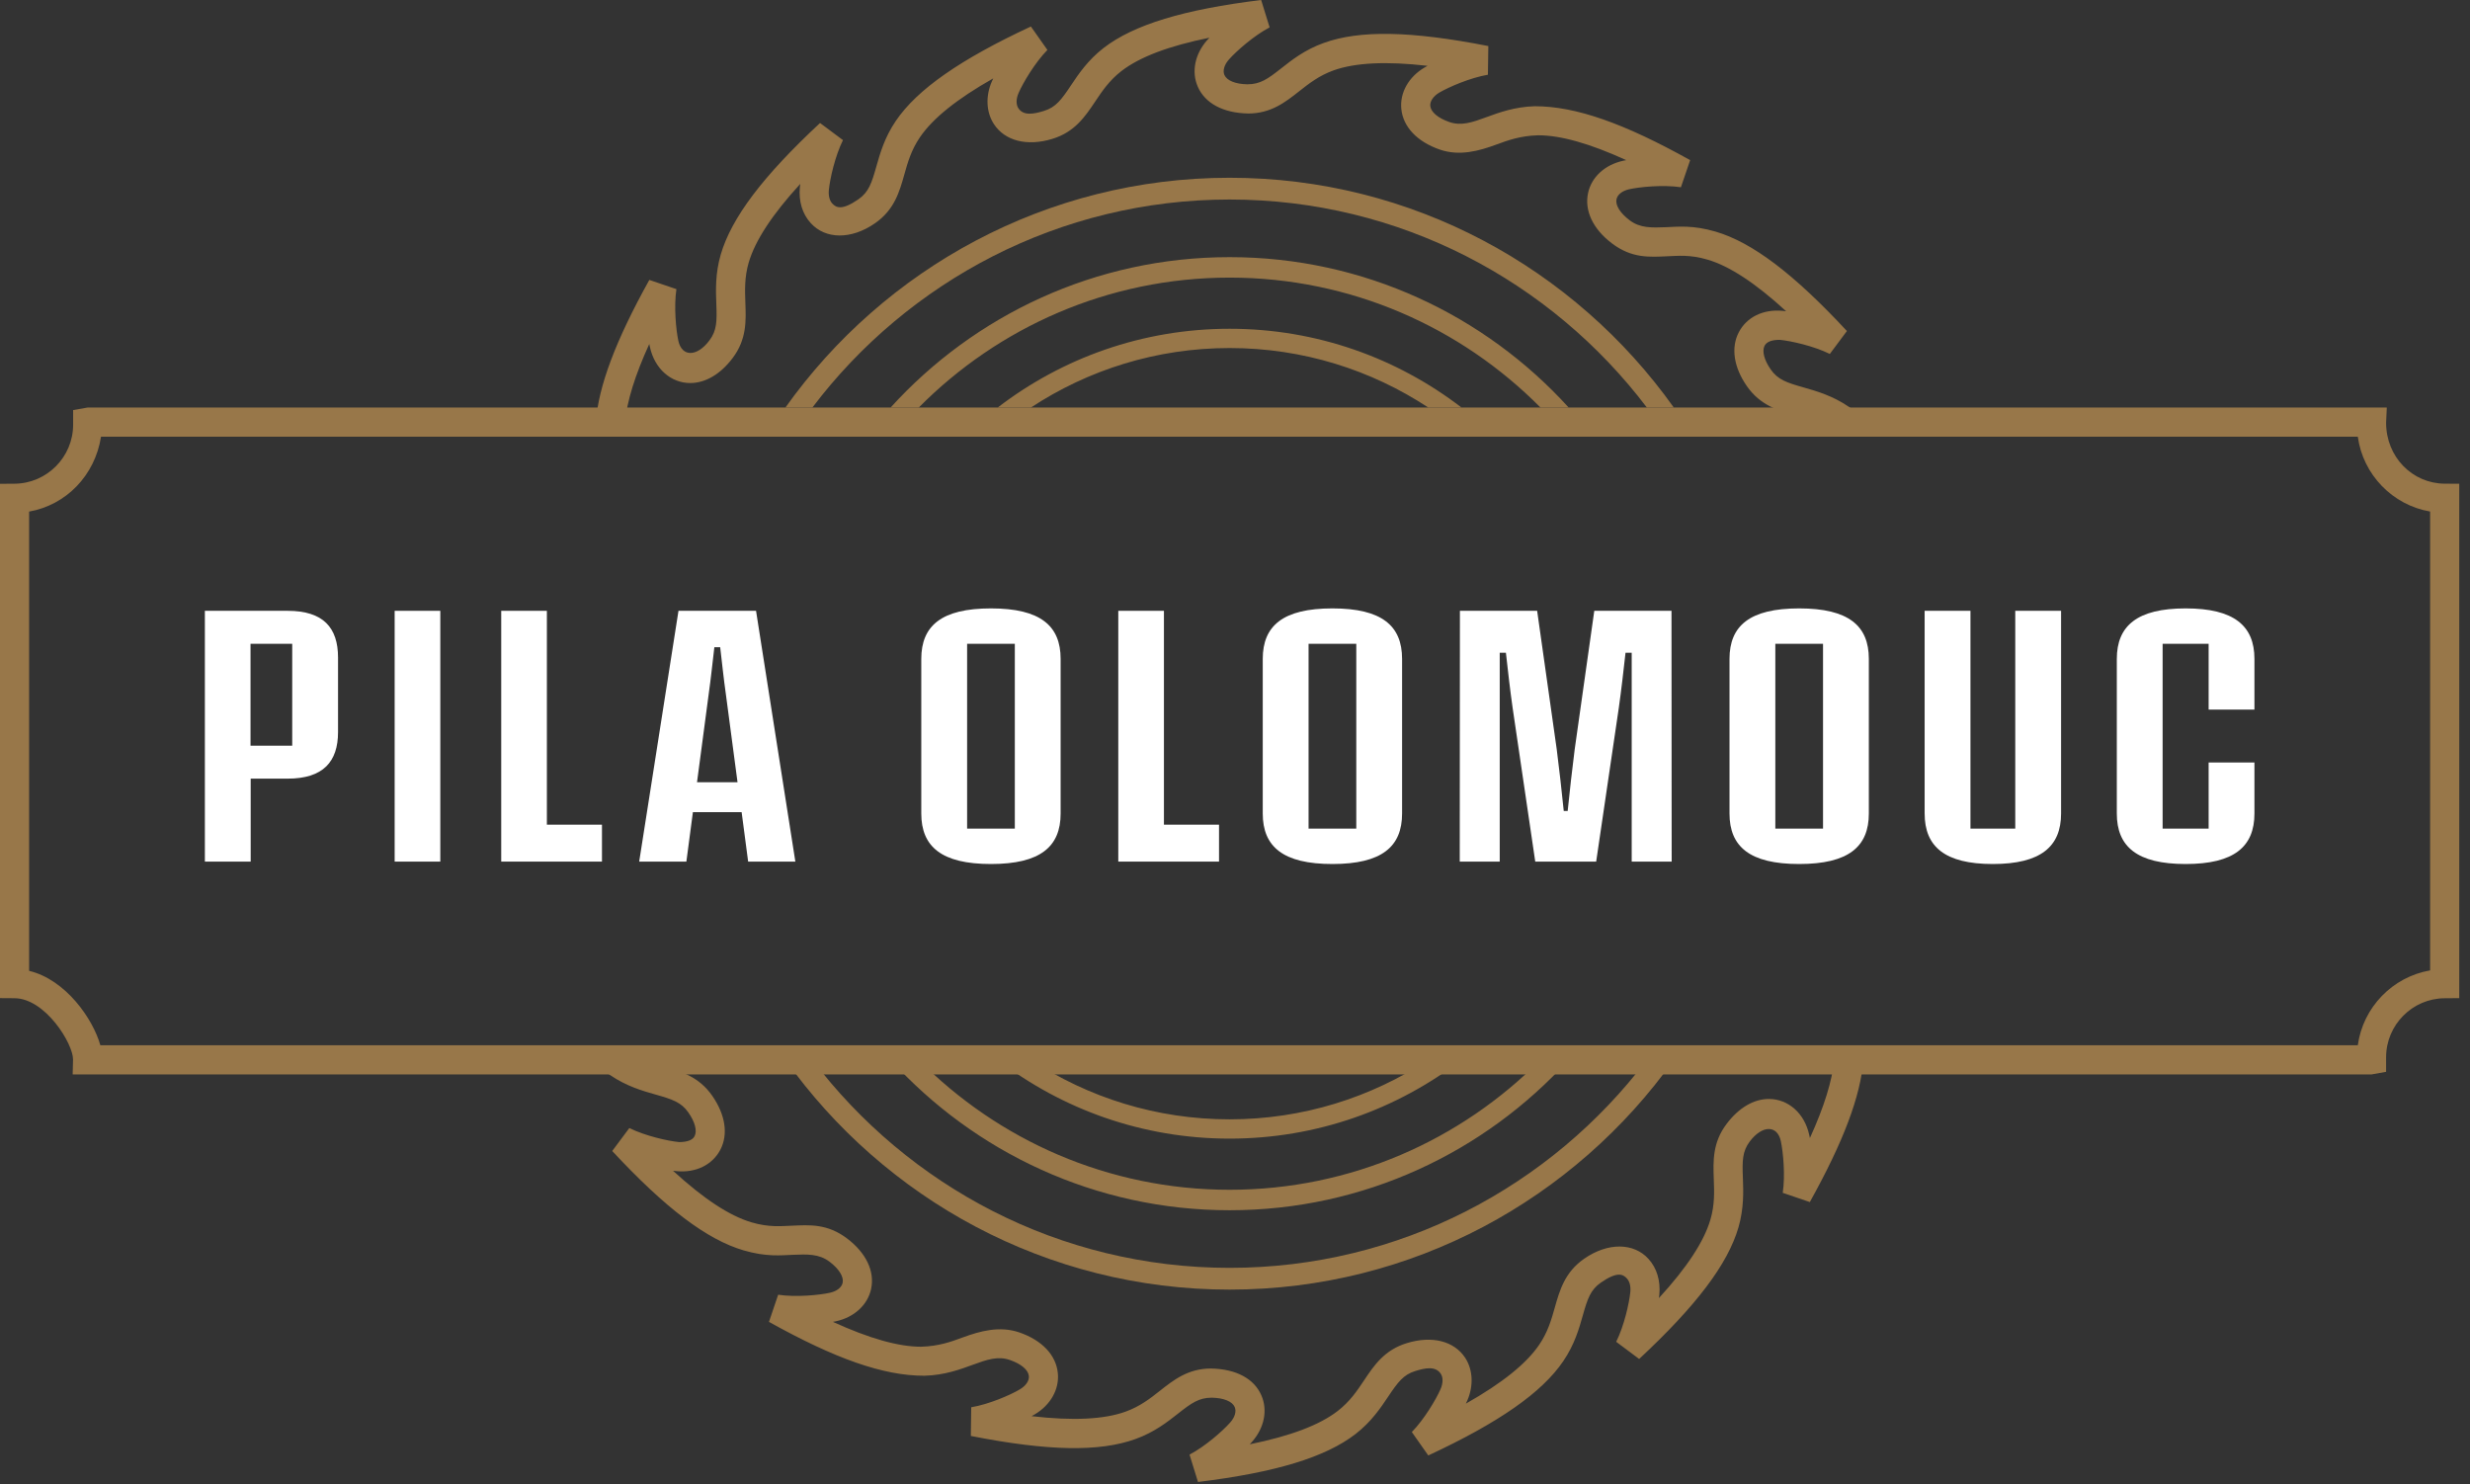
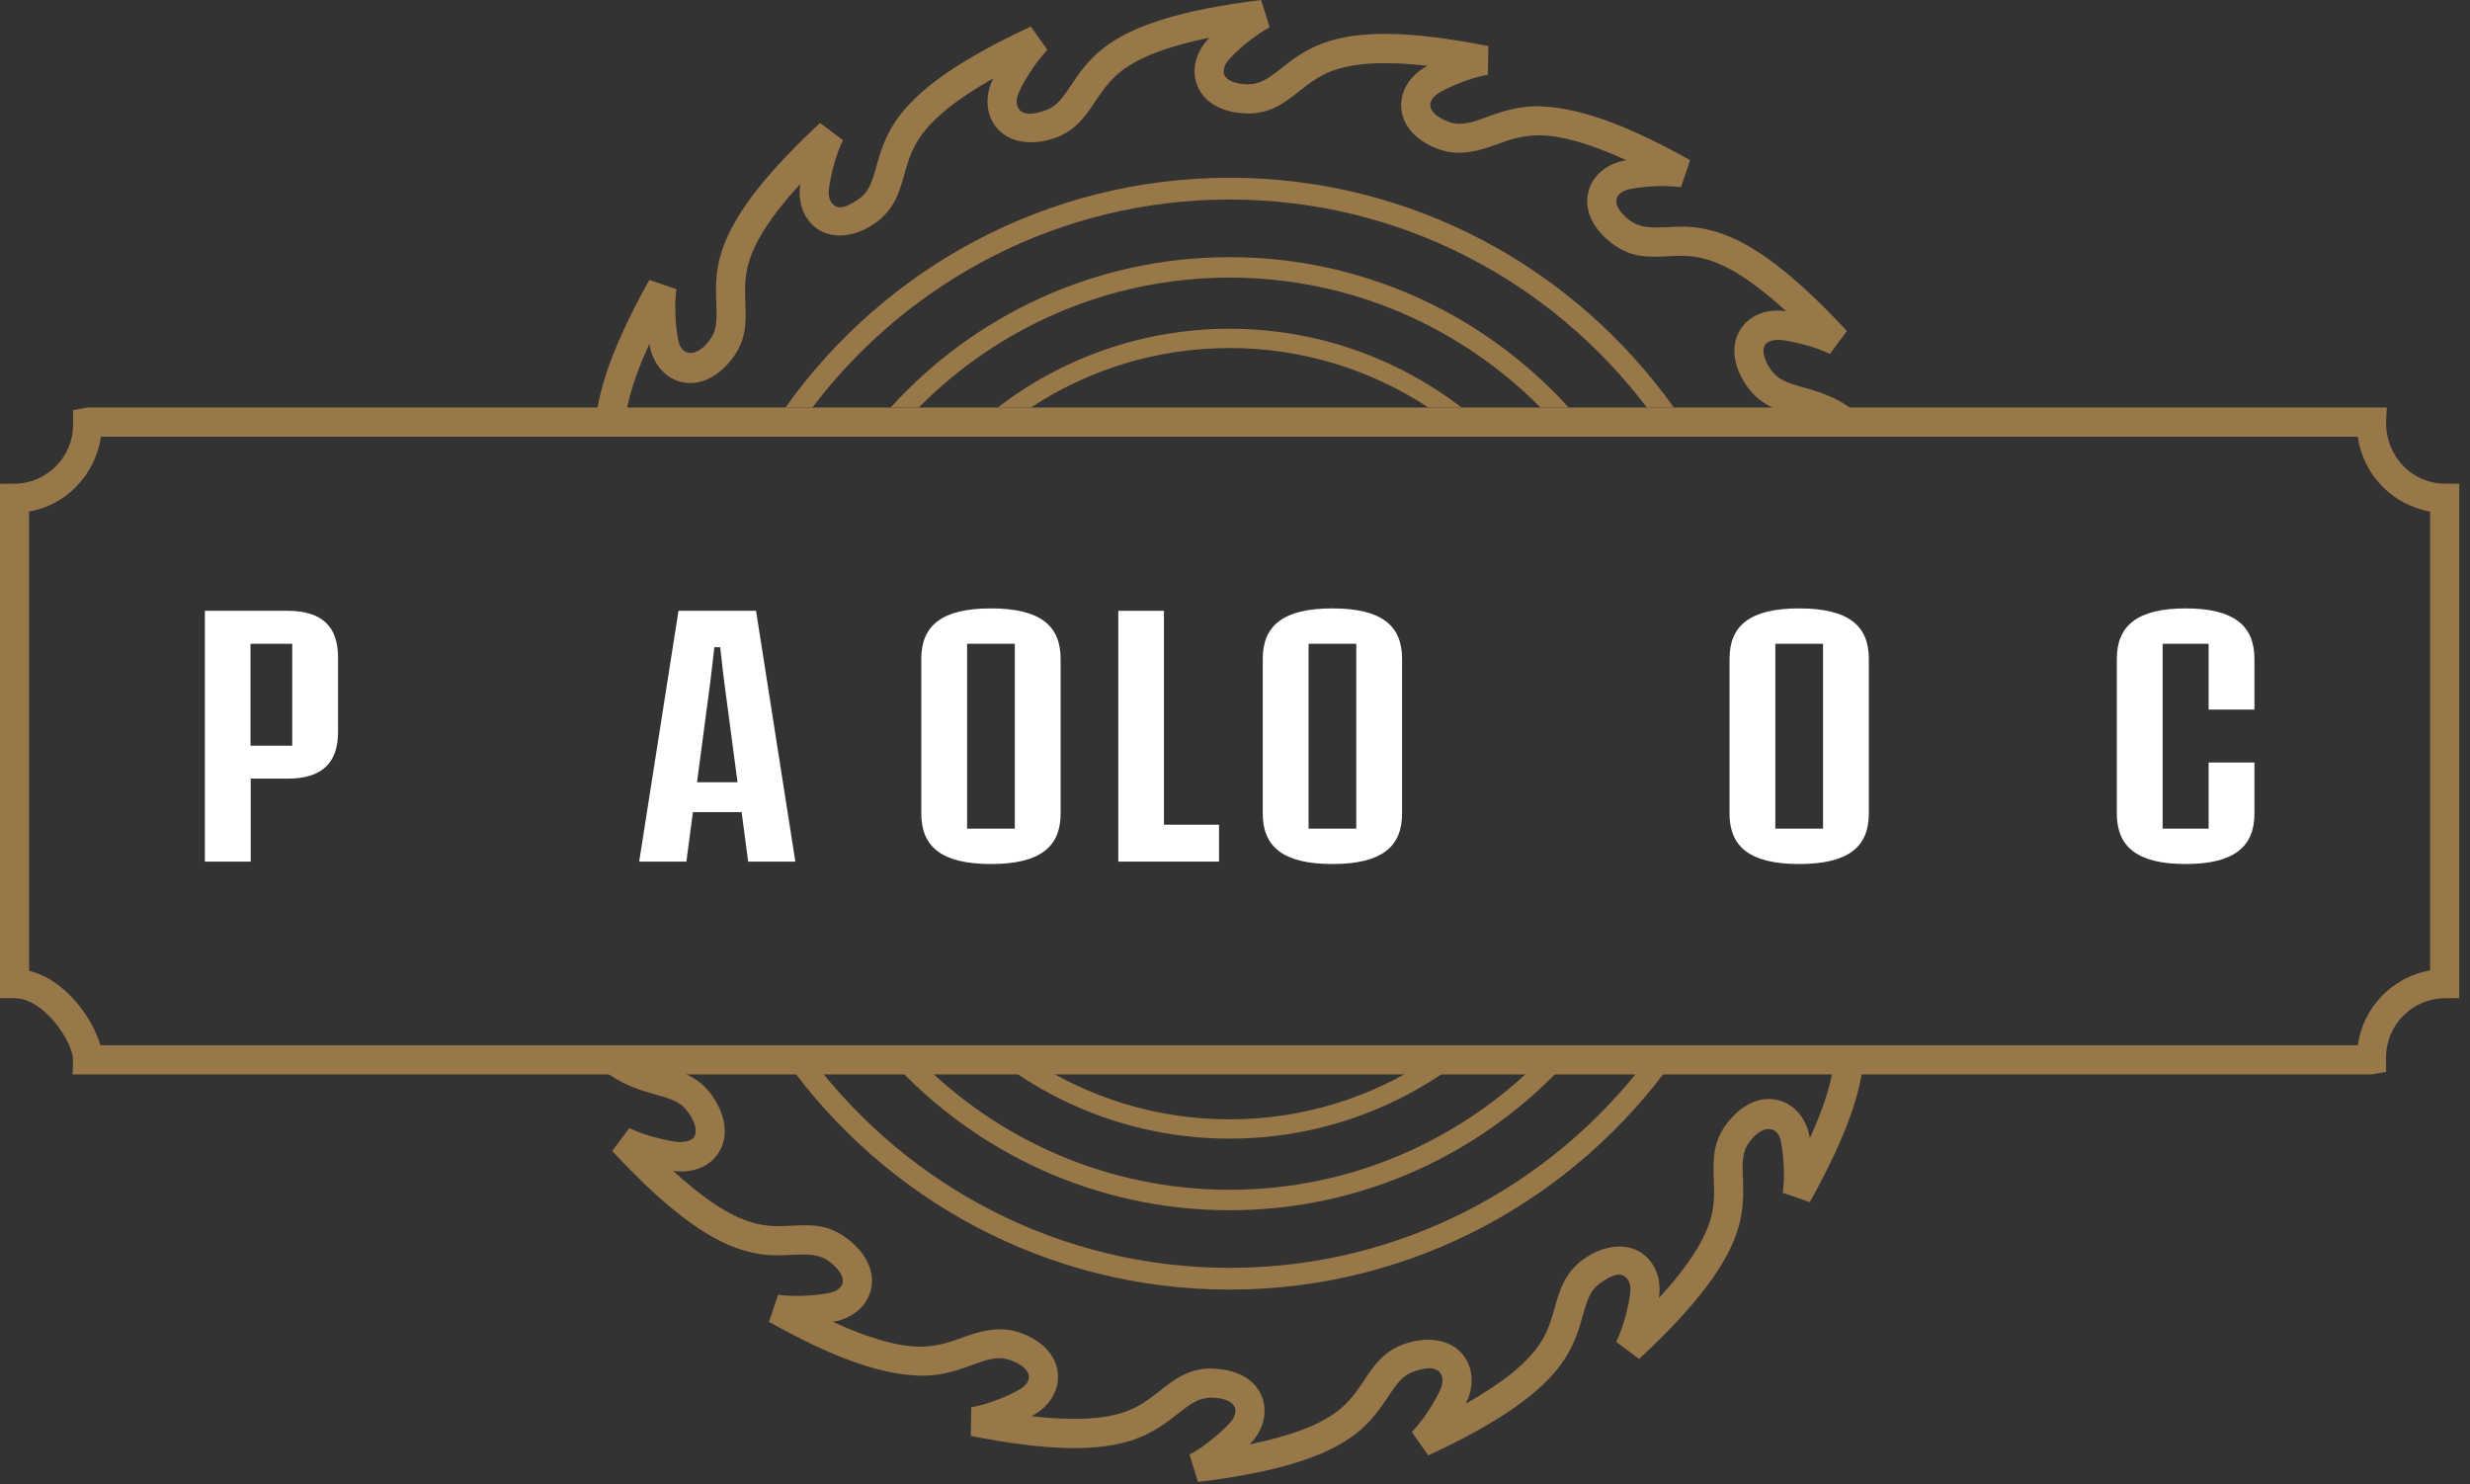
<svg xmlns="http://www.w3.org/2000/svg" width="218" height="131" viewBox="0 0 218 131" fill="none">
  <rect x="0" y="0" width="218" height="131" fill="#333333" stroke="none" />
  <path fill-rule="evenodd" clip-rule="evenodd" d="M52.586 37.254C52.827 34.061 54.349 30.026 57.308 24.705L59.7 25.518C59.468 27.067 59.663 29.124 59.873 30.088C60.185 31.508 61.509 31.514 62.605 30.055C63.278 29.17 63.281 28.334 63.222 26.811C63.176 25.629 63.12 24.154 63.614 22.457C64.557 19.225 67.343 15.539 72.376 10.856L74.4 12.366C73.702 13.772 73.25 15.784 73.155 16.768C73.105 17.258 73.213 17.693 73.451 17.956C73.803 18.341 74.316 18.592 75.768 17.585C76.677 16.952 76.933 16.157 77.347 14.691C77.669 13.548 78.07 12.131 79.066 10.667C80.959 7.887 84.748 5.243 90.985 2.34L92.443 4.408C91.343 5.529 90.293 7.305 89.9 8.206C89.675 8.721 89.665 9.223 89.876 9.545C90.332 10.25 91.254 10.06 92.128 9.793C93.191 9.471 93.681 8.795 94.528 7.529C95.186 6.542 96.007 5.317 97.404 4.232C100.064 2.179 104.481 0.837 111.308 0L112.056 2.416C110.666 3.146 109.121 4.51 108.466 5.249C108.052 5.711 107.903 6.236 108.064 6.616C108.286 7.114 109.04 7.423 110.097 7.44C111.234 7.44 111.902 6.96 113.076 6.035C114.008 5.299 115.163 4.387 116.833 3.79C120.002 2.645 124.507 2.723 131.359 4.064L131.322 6.595C129.778 6.855 127.886 7.674 127.034 8.171C126.503 8.488 126.194 8.939 126.236 9.354C126.292 9.892 126.917 10.421 127.911 10.768C128.955 11.136 129.931 10.805 131.179 10.345C132.292 9.937 133.676 9.429 135.443 9.376H135.462C139.088 9.376 143.346 10.888 149.172 14.133L148.357 16.526C146.775 16.291 144.724 16.496 143.791 16.702C143.191 16.836 142.761 17.169 142.672 17.578C142.555 18.106 142.988 18.803 143.828 19.439C144.76 20.147 145.786 20.098 147.065 20.051C148.134 20.008 149.408 19.856 151.421 20.443C154.646 21.388 158.323 24.172 163.007 29.215L161.499 31.239C160.097 30.544 158.083 30.091 157.1 29.995C156.346 29.986 155.914 30.182 155.741 30.514C155.5 30.982 155.697 31.769 156.285 32.611C156.915 33.518 157.712 33.776 159.176 34.191C160.313 34.516 161.734 34.916 163.199 35.916C163.743 36.288 164.277 36.735 164.815 37.256H160.277C159.665 37.005 159.066 36.832 158.478 36.665C156.946 36.233 155.365 35.784 154.178 34.08C153.016 32.413 152.757 30.677 153.467 29.322C154.153 28.008 155.587 27.266 157.353 27.436C157.443 27.446 157.539 27.458 157.644 27.47C154.931 24.979 152.638 23.481 150.699 22.913C149.16 22.458 148.098 22.584 147.165 22.617C145.588 22.69 144.019 22.811 142.276 21.485C140.589 20.213 139.824 18.586 140.163 17.027C140.466 15.629 141.646 14.543 143.24 14.192C143.327 14.172 143.425 14.153 143.531 14.133C140.313 12.664 137.747 11.94 135.758 11.94C134.17 11.985 133.101 12.38 132.063 12.759C130.543 13.323 128.812 13.802 127.07 13.199C125.068 12.504 123.833 11.193 123.678 9.606C123.542 8.18 124.326 6.782 125.735 5.955C125.816 5.91 125.903 5.859 125.995 5.81C122.348 5.391 119.599 5.53 117.703 6.21C116.424 6.668 115.531 7.372 114.662 8.056C113.439 9.02 112.172 10.018 110.164 10.018C107.933 9.974 106.352 9.11 105.715 7.65C105.141 6.338 105.459 4.767 106.543 3.545C106.605 3.476 106.667 3.406 106.741 3.329C103.133 4.06 100.576 5.033 98.976 6.27C97.906 7.099 97.273 8.046 96.661 8.961C95.774 10.285 94.86 11.655 92.873 12.258C90.63 12.94 88.687 12.427 87.724 10.954C87.037 9.903 86.969 8.492 87.544 7.18C87.581 7.099 87.622 7.008 87.665 6.917C84.461 8.73 82.326 10.446 81.189 12.119C80.426 13.239 80.116 14.332 79.817 15.393C79.384 16.929 78.94 18.512 77.234 19.699C75.118 21.171 72.847 21.122 71.551 19.686C70.815 18.88 70.478 17.754 70.596 16.523C70.605 16.433 70.617 16.338 70.629 16.232C68.145 18.943 66.647 21.236 66.078 23.181C65.702 24.477 65.746 25.618 65.785 26.717C65.847 28.308 65.912 29.957 64.652 31.614C63.583 33.027 62.257 33.806 60.92 33.806C59.208 33.806 57.78 32.534 57.364 30.643C57.345 30.556 57.327 30.461 57.305 30.358C56.045 33.118 55.338 35.406 55.163 37.258M105.735 130.797L104.987 128.381C106.377 127.651 107.922 126.287 108.577 125.546C108.991 125.082 109.139 124.562 108.972 124.178C108.756 123.684 108.003 123.375 106.952 123.356H106.946C105.809 123.356 105.142 123.839 103.967 124.766C103.035 125.499 101.879 126.411 100.209 127.008C97.035 128.15 92.531 128.079 85.685 126.734L85.719 124.203C87.273 123.944 89.163 123.125 90.004 122.626C90.542 122.311 90.849 121.859 90.807 121.444C90.754 120.904 90.13 120.374 89.136 120.031C88.082 119.66 87.109 119.994 85.861 120.451C84.752 120.857 83.368 121.37 81.6 121.419H81.582C77.959 121.426 73.697 119.911 67.868 116.666L68.68 114.269C70.265 114.508 72.323 114.3 73.25 114.095C73.853 113.962 74.283 113.629 74.371 113.22C74.486 112.692 74.058 111.995 73.218 111.358C72.277 110.647 71.239 110.696 69.979 110.747C68.912 110.79 67.633 110.941 65.625 110.354C62.4 109.41 58.717 106.625 54.034 101.584L55.544 99.558C56.944 100.253 58.961 100.705 59.944 100.798C60.669 100.795 61.127 100.615 61.299 100.284C61.547 99.811 61.343 99.028 60.759 98.191C60.126 97.278 59.332 97.019 57.867 96.605C56.727 96.282 55.309 95.881 53.848 94.885C53.301 94.513 52.761 94.068 52.223 93.542H56.761C57.373 93.793 57.974 93.963 58.566 94.13C60.099 94.563 61.68 95.008 62.867 96.719C64.025 98.386 64.285 100.118 63.577 101.472C62.889 102.792 61.427 103.537 59.691 103.362C59.601 103.353 59.506 103.34 59.4 103.328C62.112 105.814 64.402 107.318 66.347 107.886C67.881 108.334 68.935 108.211 69.88 108.177C71.449 108.109 73.024 107.985 74.767 109.309C76.451 110.586 77.221 112.214 76.881 113.772C76.576 115.167 75.395 116.255 73.804 116.608C73.714 116.627 73.618 116.648 73.513 116.666C76.732 118.135 79.297 118.859 81.287 118.859C82.874 118.812 83.944 118.42 84.975 118.037C86.496 117.48 88.225 116.997 89.977 117.6C91.977 118.296 93.209 119.601 93.363 121.191C93.505 122.616 92.715 124.017 91.306 124.842C91.228 124.889 91.142 124.939 91.047 124.988C94.698 125.408 97.442 125.275 99.342 124.589C100.618 124.128 101.515 123.426 102.38 122.742C103.604 121.777 104.87 120.782 106.879 120.782C109.116 120.824 110.691 121.684 111.327 123.15C111.902 124.461 111.587 126.033 110.499 127.254C110.438 127.319 110.376 127.393 110.302 127.47C113.91 126.737 116.468 125.767 118.069 124.528C119.138 123.7 119.774 122.751 120.386 121.835C121.27 120.508 122.185 119.145 124.168 118.541C126.41 117.854 128.351 118.367 129.318 119.84C130.001 120.892 130.069 122.302 129.5 123.613C129.463 123.7 129.42 123.787 129.376 123.882C132.584 122.069 134.715 120.353 135.852 118.68C136.612 117.561 136.927 116.463 137.224 115.402C137.657 113.871 138.107 112.288 139.807 111.1C141.927 109.628 144.2 109.678 145.498 111.112C146.233 111.923 146.567 113.046 146.45 114.279C146.437 114.367 146.425 114.462 146.413 114.567C148.903 111.856 150.399 109.563 150.966 107.618C151.343 106.32 151.3 105.177 151.257 104.075C151.202 102.485 151.134 100.843 152.394 99.185C153.463 97.771 154.786 96.992 156.12 96.992C157.832 96.992 159.265 98.26 159.679 100.156C159.7 100.239 159.716 100.338 159.741 100.441C161.001 97.676 161.705 95.393 161.885 93.541H164.458C164.22 96.732 162.7 100.765 159.734 106.091L157.343 105.277C157.578 103.728 157.38 101.671 157.173 100.706C156.867 99.296 155.551 99.274 154.438 100.737C153.771 101.621 153.765 102.457 153.827 103.978C153.87 105.163 153.925 106.638 153.431 108.341C152.492 111.564 149.706 115.254 144.67 119.939L142.643 118.424C143.341 117.026 143.793 115.012 143.891 114.026C143.941 113.532 143.83 113.102 143.595 112.842C143.242 112.449 142.736 112.195 141.277 113.21C140.369 113.844 140.11 114.638 139.696 116.102C139.375 117.243 138.973 118.665 137.975 120.129C136.087 122.908 132.3 125.552 126.059 128.454L124.607 126.388C125.707 125.262 126.757 123.49 127.146 122.59C127.369 122.074 127.375 121.573 127.165 121.251C126.708 120.545 125.787 120.731 124.916 121.003C123.859 121.325 123.365 121.999 122.518 123.264C121.857 124.251 121.041 125.475 119.639 126.563C116.982 128.617 112.563 129.959 105.736 130.794L105.735 130.797Z" fill="#987749" />
  <path fill-rule="evenodd" clip-rule="evenodd" d="M108.523 100.492C100.832 100.492 93.734 97.899 88.056 93.54H90.988C96.028 96.858 102.054 98.79 108.523 98.79C114.992 98.79 121.02 96.857 126.062 93.54H128.994C123.316 97.899 116.219 100.492 108.523 100.492ZM108.523 106.813C96.677 106.813 86.004 101.691 78.598 93.54H81.086C88.096 100.616 97.807 105.007 108.522 105.007C119.238 105.007 128.95 100.615 135.96 93.54H138.447C131.045 101.691 120.373 106.813 108.521 106.813H108.523ZM108.523 113.818C92.368 113.818 78.049 105.805 69.32 93.54H71.699C80.14 104.685 93.505 111.898 108.523 111.898C123.541 111.898 136.91 104.686 145.349 93.54H147.729C139.001 105.805 124.68 113.818 108.523 113.818Z" fill="#987749" />
  <path fill-rule="evenodd" clip-rule="evenodd" d="M108.526 29.016C116.217 29.016 123.315 31.608 128.993 35.968H126.061C121.021 32.65 114.995 30.717 108.526 30.717C102.057 30.717 96.029 32.651 90.987 35.968H88.055C93.733 31.608 100.829 29.016 108.526 29.016ZM108.526 22.695C120.372 22.695 131.045 27.816 138.451 35.968H135.963C128.953 28.892 119.242 24.501 108.527 24.501C97.811 24.501 88.098 28.893 81.089 35.968H78.602C86.004 27.816 96.676 22.695 108.527 22.695H108.526ZM108.526 15.689C124.681 15.689 139 23.703 147.729 35.967H145.35C136.909 24.822 123.544 17.609 108.526 17.609C93.508 17.609 80.139 24.821 71.7 35.967H69.32C78.048 23.702 92.368 15.689 108.526 15.689Z" fill="#987749" />
  <path fill-rule="evenodd" clip-rule="evenodd" d="M209.315 94.826H6.413L6.447 93.506C6.454 92.121 4.007 88.115 1.276 88.1L0 88.091V42.7L1.276 42.691C4.131 42.674 6.454 40.338 6.454 37.48V36.192L7.733 35.968H91.068V38.541H8.916C8.384 41.972 5.816 44.585 2.57 45.151V85.685C5.811 86.461 8.22 89.953 8.857 92.253H208.097C208.555 88.905 211.162 86.217 214.48 85.645V45.147C211.162 44.578 208.555 41.89 208.097 38.54L91.068 38.541V35.968L210.655 35.967L210.594 37.307C210.594 40.338 212.917 42.673 215.771 42.688L217.05 42.694V88.094L215.771 88.103C212.917 88.116 210.594 90.457 210.594 93.314V94.597" fill="#987749" />
  <path d="M18.082 53.909H25.382C28.533 53.909 29.835 55.394 29.835 58.032V64.612C29.835 67.22 28.533 68.721 25.382 68.721H22.126V76.044H18.082V53.909ZM25.791 65.811V56.82H22.111V65.811H25.791Z" fill="white" />
-   <path d="M34.832 53.909H38.861V76.044H34.832V53.909Z" fill="white" />
-   <path d="M44.238 53.909H48.267V72.784H53.129V76.043H44.238V53.908V53.909Z" fill="white" />
  <path d="M65.457 71.677H61.155L60.579 76.044H56.414L59.883 53.909H66.728L70.197 76.044H66.031L65.456 71.677H65.457ZM65.093 69.04L64.063 61.262C63.865 59.867 63.729 58.533 63.563 57.123H63.048C62.881 58.533 62.745 59.867 62.548 61.262L61.518 69.04H65.092H65.093Z" fill="white" />
  <path d="M81.312 71.799V58.154C81.312 55.227 83.1 53.696 87.461 53.696C91.823 53.696 93.61 55.227 93.61 58.154V71.799C93.61 74.725 91.823 76.256 87.461 76.256C83.1 76.256 81.312 74.725 81.312 71.799ZM89.567 73.133V56.819H85.357V73.133H89.567Z" fill="white" />
  <path d="M98.699 53.909H102.728V72.784H107.59V76.043H98.699V53.908V53.909Z" fill="white" />
  <path d="M111.449 71.799V58.154C111.449 55.227 113.237 53.696 117.598 53.696C121.96 53.696 123.747 55.227 123.747 58.154V71.799C123.747 74.725 121.96 76.256 117.598 76.256C113.237 76.256 111.449 74.725 111.449 71.799ZM119.704 73.133V56.819H115.493V73.133H119.704Z" fill="white" />
-   <path d="M128.851 53.909H135.667L137.394 66.129C137.621 67.933 137.833 69.752 138.014 71.572H138.363C138.544 69.752 138.757 67.933 138.983 66.129L140.71 53.909H147.525L147.541 76.044H144.012V57.608H143.467C143.285 59.231 143.103 60.853 142.876 62.46L140.877 76.044H135.5L133.501 62.46C133.273 60.853 133.092 59.231 132.91 57.608H132.365V76.044H128.836L128.851 53.909Z" fill="white" />
  <path d="M152.645 71.799V58.154C152.645 55.227 154.432 53.696 158.793 53.696C163.155 53.696 164.942 55.227 164.942 58.154V71.799C164.942 74.725 163.155 76.256 158.793 76.256C154.432 76.256 152.645 74.725 152.645 71.799ZM160.899 73.133V56.819H156.689V73.133H160.899Z" fill="white" />
-   <path d="M169.867 71.799V53.909H173.911V73.133H177.865V53.909H181.909V71.799C181.909 74.725 180.107 76.256 175.881 76.256C171.655 76.256 169.868 74.725 169.868 71.799H169.867Z" fill="white" />
  <path d="M186.828 71.799V58.154C186.828 55.227 188.63 53.696 192.902 53.696C197.173 53.696 198.975 55.227 198.975 58.154V62.626H194.931V56.819H190.872V73.133H194.931V67.296H198.975V71.799C198.975 74.725 197.188 76.256 192.902 76.256C188.616 76.256 186.828 74.725 186.828 71.799Z" fill="white" />
</svg>